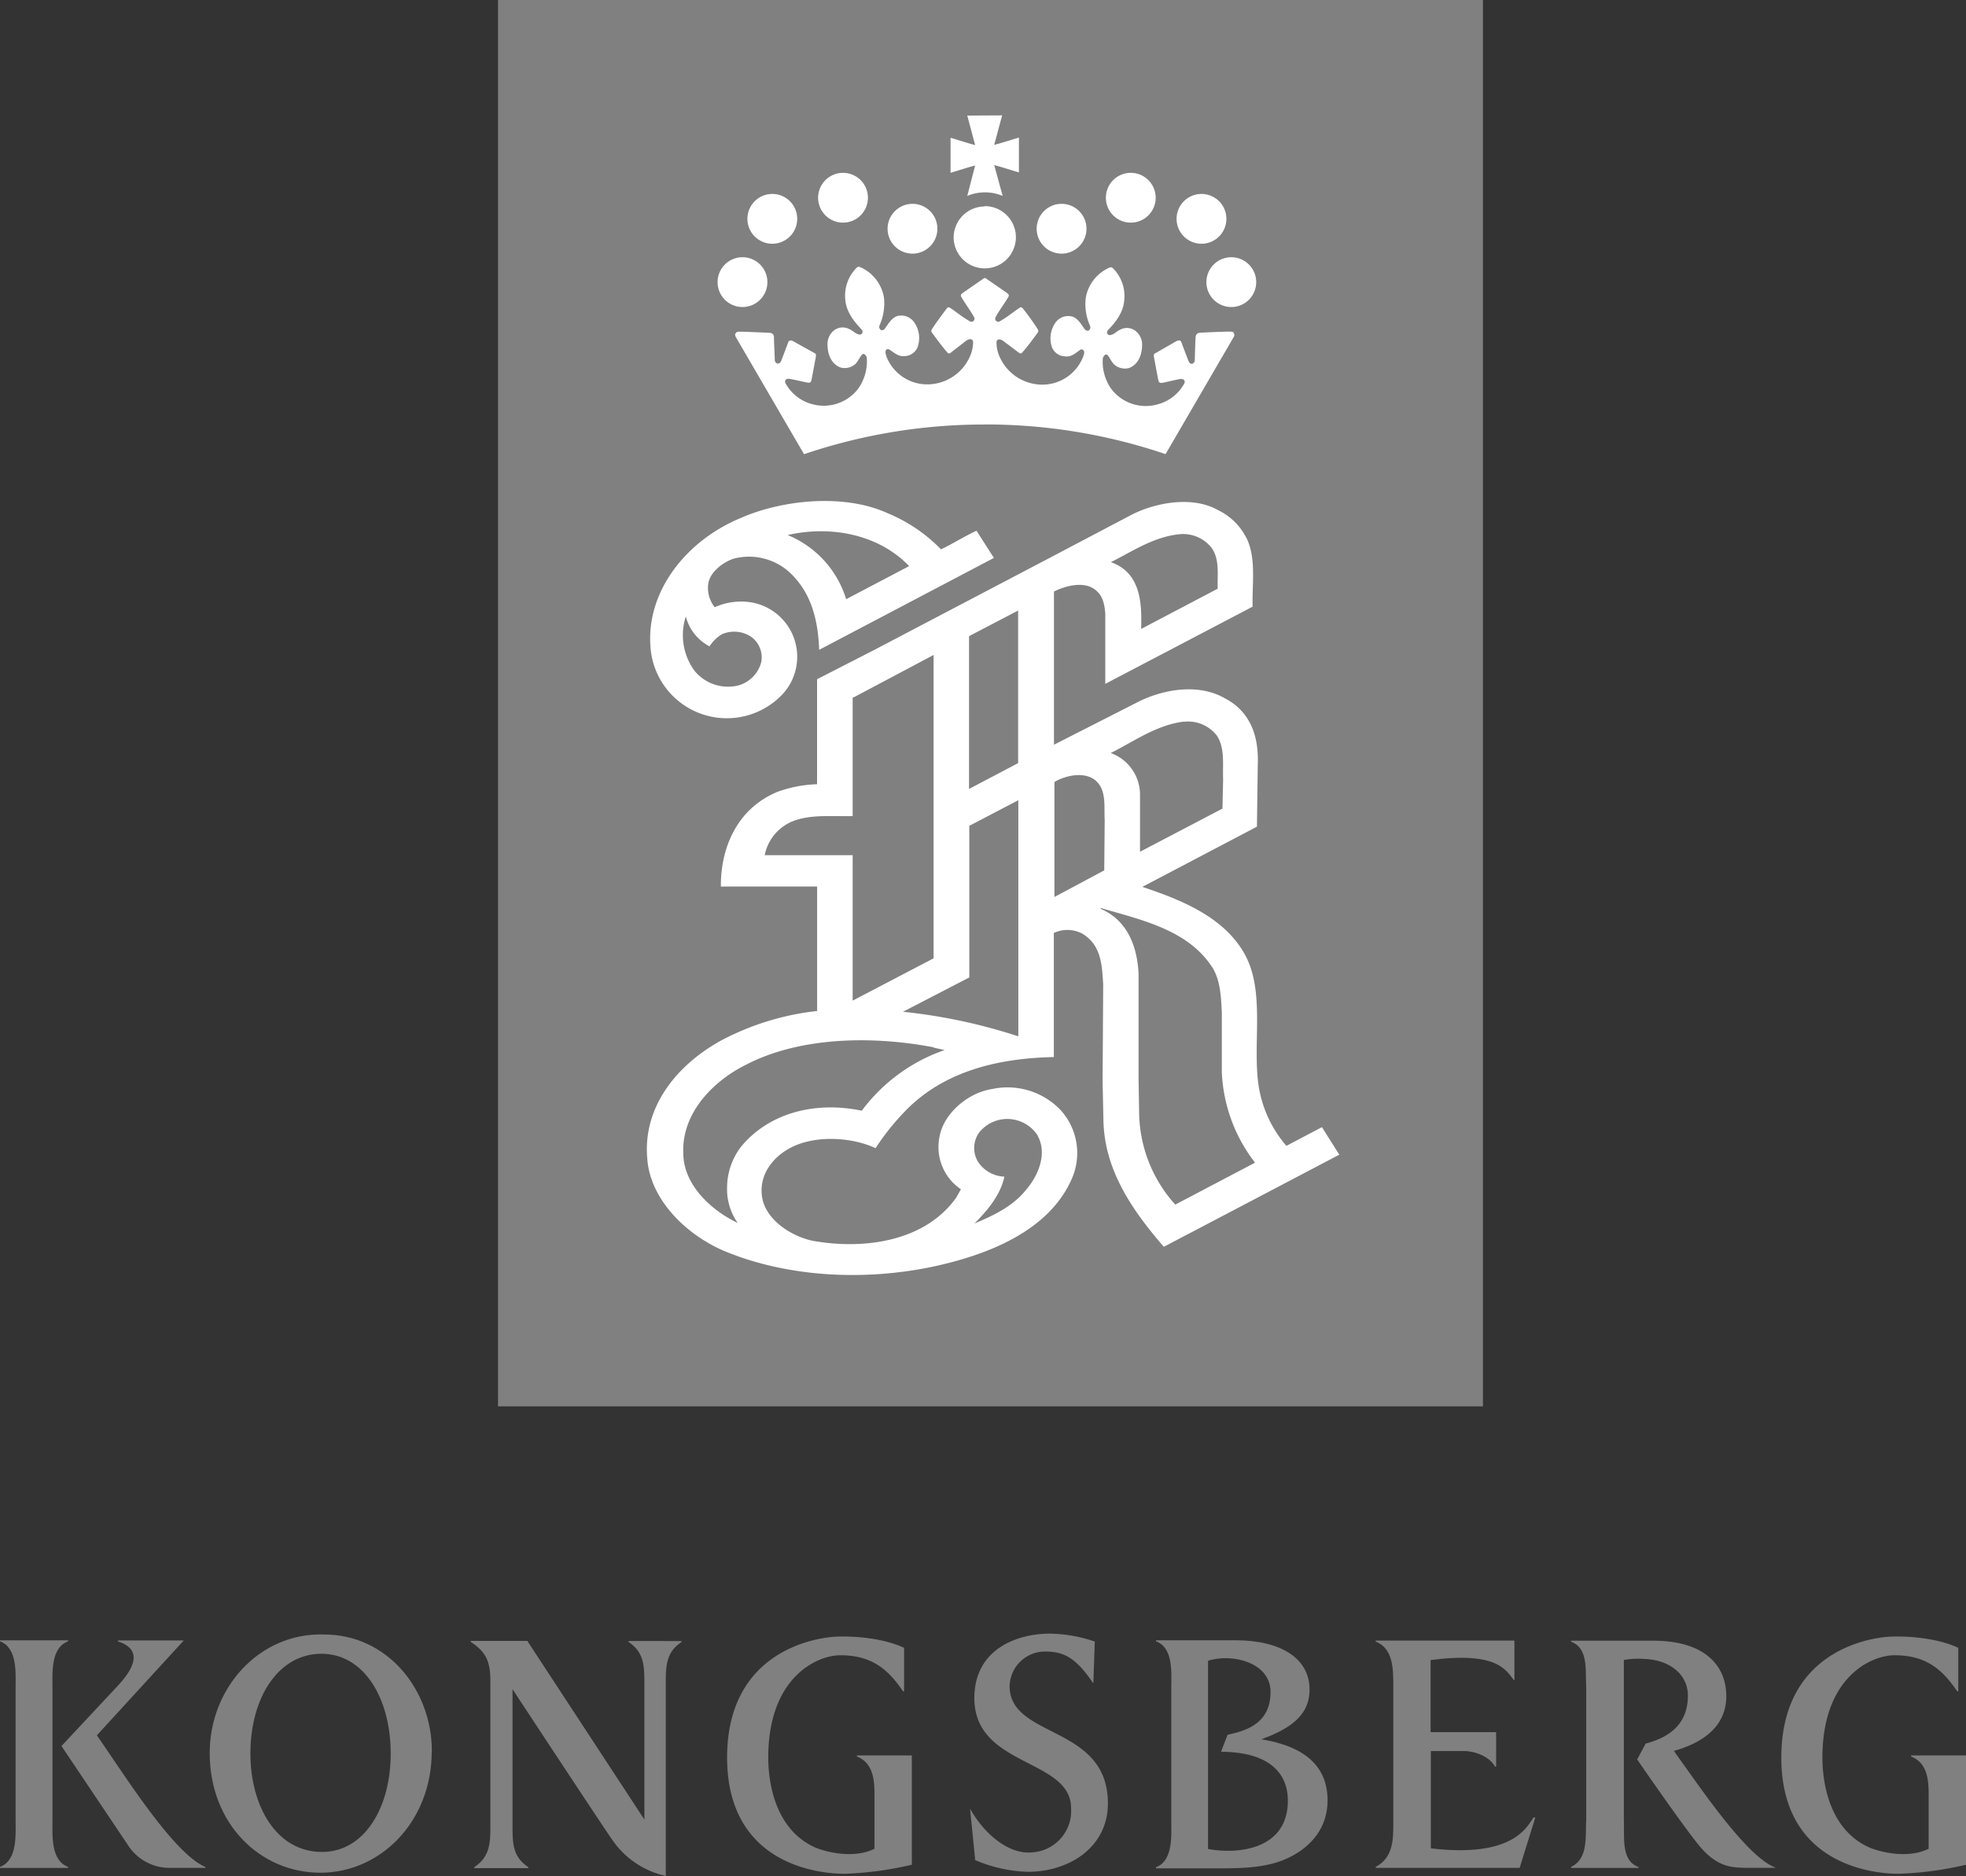
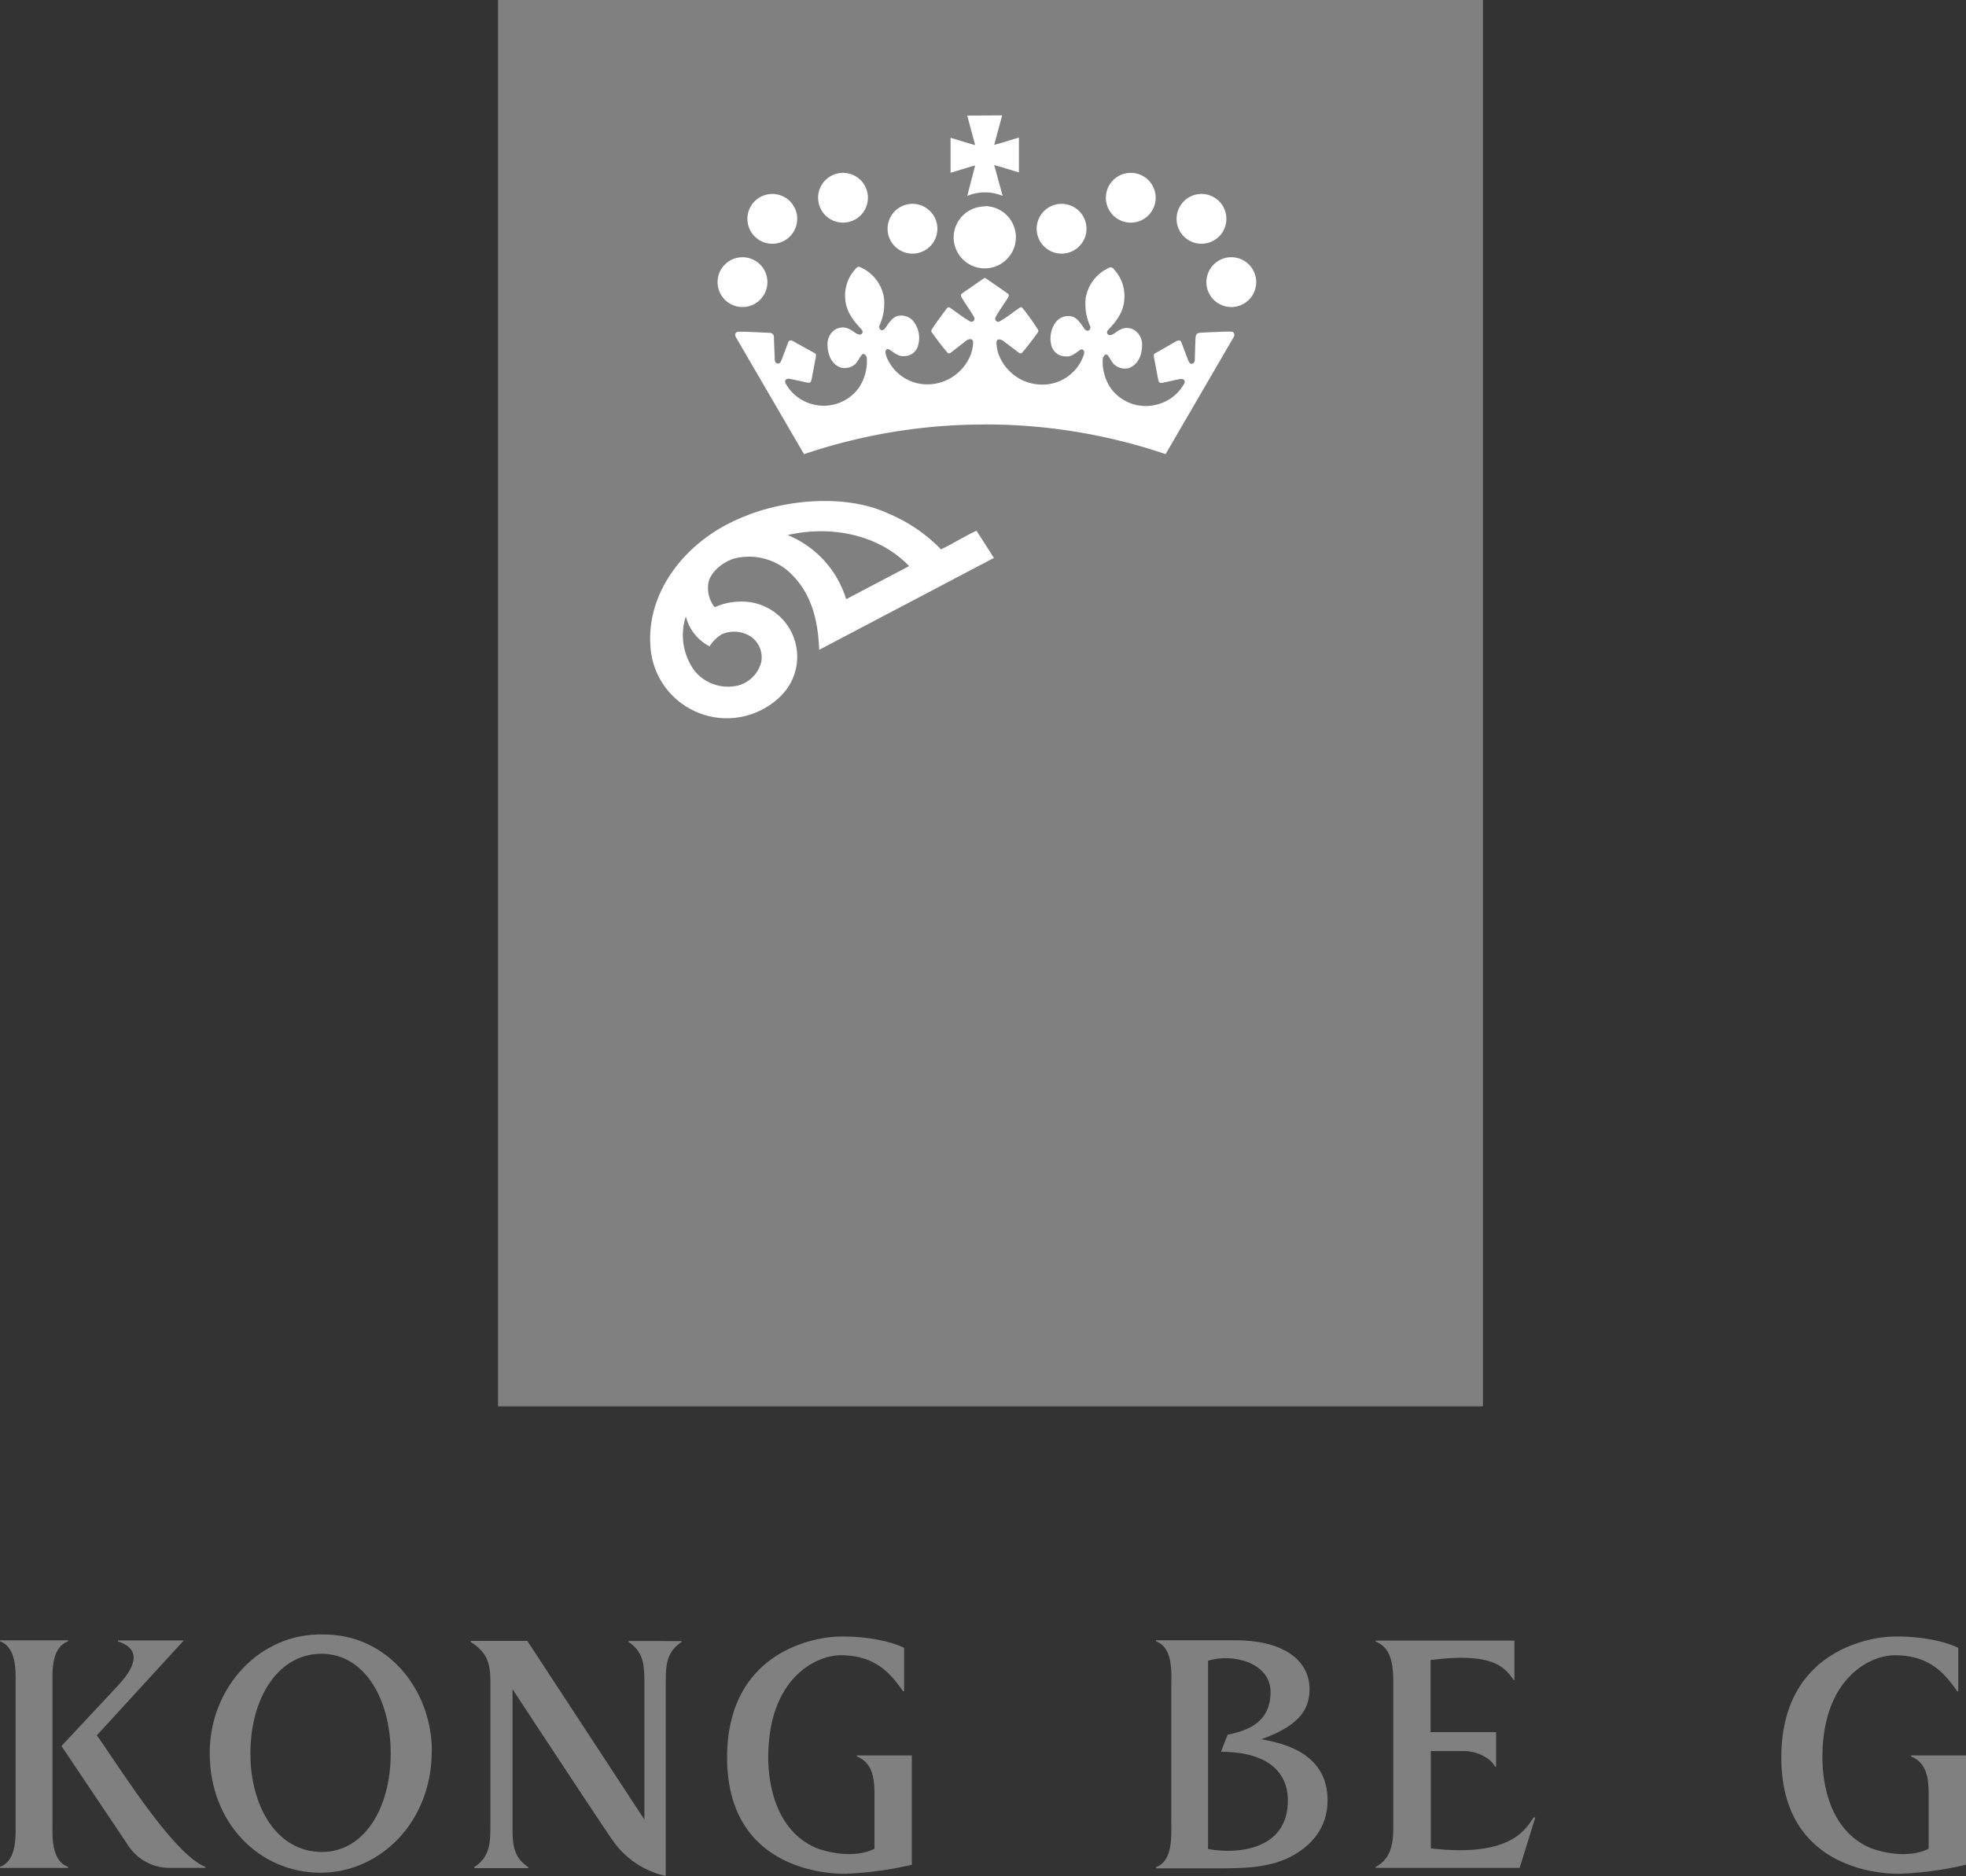
<svg xmlns="http://www.w3.org/2000/svg" id="Lag_1" data-name="Lag 1" viewBox="0 0 300 286.32">
  <rect x="0" y="0" width="300" height="286.32" fill="#333333" stroke="none" />
  <defs>
    <style>.cls-1{fill:gray;}.cls-2{fill:#fff;}</style>
  </defs>
  <title>Kongsberg-logo-grey</title>
  <g id="g2993">
    <path id="path3123" class="cls-1" d="M376.29,260.38H226V45.74H376.29Z" transform="translate(-150 -45.74)" />
    <path id="path3135" class="cls-2" d="M300.26,110.53a85.55,85.55,0,0,0-27.57,4.53L262.25,97.13c-.05-.16-.14-.35,0-.51s.1-.26.69-.26,4.29.16,4.53.18a.64.64,0,0,1,.63.7c0,.52.13,3.24.13,3.45,0,.53.7.85,1,.07s.9-2.37,1-2.65c.2-.63.57-.46,1.33,0l2.79,1.55c.16.08.22.21.09.84s-.54,2.94-.62,3.24-.12.5-.74.37-2.49-.56-2.69-.56-.67,0-.57.6a6.53,6.53,0,0,0,4,3.24A6.61,6.61,0,0,0,281,105a7.24,7.24,0,0,0,1.28-4.44.82.82,0,0,0-.34-.73.3.3,0,0,0-.37,0c-.41.45-.6,1-1.06,1.48a2.44,2.44,0,0,1-2.24.52c-1.47-.53-2-2.1-2-3.57a2.66,2.66,0,0,1,1.08-2.16,2.18,2.18,0,0,1,2.27-.12c.57.23,1,.82,1.64.83a.44.44,0,0,0,.23-.75c-.49-.61-2.31-2.25-2.5-4.56a6,6,0,0,1,1.74-4.91.45.45,0,0,1,.51-.09,6.17,6.17,0,0,1,3.65,4.69,8.22,8.22,0,0,1-.68,4.22.56.56,0,0,0,.29.73.63.63,0,0,0,.58-.32c.55-.75,1.13-1.82,2.16-1.9a2.4,2.4,0,0,1,2.34,1.13,4.15,4.15,0,0,1,.42,3.72,2.21,2.21,0,0,1-2,1.32c-.95.1-1.59-.57-2.3-1a.38.38,0,0,0-.43,0c-.3.31-.08.76,0,1.08a6.68,6.68,0,0,0,5.77,4.22,7.12,7.12,0,0,0,6.85-4,5.52,5.52,0,0,0,.6-2.5.45.45,0,0,0-.27-.37c-.58-.11-1,.43-1.41.7L295,99.63a.44.44,0,0,1-.36,0c-.88-1-1.68-2.1-2.46-3.17a.4.4,0,0,1,0-.43c.69-1.09,1.47-2.12,2.25-3.16.11-.15.26-.29.45-.21,1.09.7,2.09,1.58,3.22,2.17a.47.47,0,0,0,.51-.73c-.32-.63-1.48-2.28-1.69-2.66s-.48-.64-.1-.92,3.22-2.23,3.31-2.3a.27.27,0,0,1,.3,0c.09.07,2.92,2,3.31,2.3s.12.54-.1.92-1.37,2-1.69,2.66a.47.47,0,0,0,.51.73c1.13-.59,2.13-1.47,3.21-2.17.19-.08.35.06.46.21.78,1,1.56,2.07,2.25,3.16a.4.4,0,0,1,0,.43c-.78,1.07-1.58,2.17-2.47,3.17a.45.45,0,0,1-.36,0l-1.81-1.37c-.45-.27-.84-.81-1.42-.7a.44.44,0,0,0-.26.37,5.39,5.39,0,0,0,.59,2.5,7.11,7.11,0,0,0,6.85,4,6.68,6.68,0,0,0,5.77-4.22c.11-.32.33-.77,0-1.08a.38.38,0,0,0-.43,0c-.71.47-1.35,1.14-2.29,1a2.23,2.23,0,0,1-2-1.32,4.18,4.18,0,0,1,.43-3.72A2.39,2.39,0,0,1,313.32,94c1,.08,1.61,1.15,2.14,1.9a.65.65,0,0,0,.59.32.55.55,0,0,0,.29-.73,8.15,8.15,0,0,1-.67-4.22,6.16,6.16,0,0,1,3.64-4.69.44.44,0,0,1,.51.09,6,6,0,0,1,1.73,4.91c-.17,2.31-2,4-2.49,4.56a.44.44,0,0,0,.23.75c.65,0,1.06-.6,1.64-.83a2.16,2.16,0,0,1,2.26.12,2.64,2.64,0,0,1,1.09,2.16c0,1.47-.52,3-2,3.57a2.46,2.46,0,0,1-2.24-.52c-.46-.44-.65-1-1.05-1.48a.32.32,0,0,0-.38,0,.9.9,0,0,0-.34.73,7.18,7.18,0,0,0,1.29,4.44,6.61,6.61,0,0,0,7.2,2.34,6.5,6.5,0,0,0,4-3.24c.11-.58-.36-.59-.57-.6s-2.07.44-2.68.56-.67-.06-.75-.37-.49-2.59-.62-3.24-.07-.76.09-.84L329,98.1c.74-.45,1.12-.62,1.32,0,.09.28.66,1.74,1,2.65s1,.46,1-.07c0-.21.08-2.93.12-3.45s.3-.66.64-.7,3.93-.19,4.52-.18.59.07.69.26a.58.58,0,0,1,0,.51l-10.43,17.93a85.5,85.5,0,0,0-27.57-4.53" transform="translate(-150 -45.74)" />
    <path id="path3139" class="cls-2" d="M300.26,77.2A4.75,4.75,0,1,1,295.52,82a4.75,4.75,0,0,1,4.74-4.75" transform="translate(-150 -45.74)" />
    <path id="path3143" class="cls-2" d="M263.3,85a3.8,3.8,0,1,1-3.8,3.8,3.8,3.8,0,0,1,3.8-3.8" transform="translate(-150 -45.74)" />
    <path id="path3147" class="cls-2" d="M267.84,75.34a3.8,3.8,0,1,1-3.79,3.8,3.8,3.8,0,0,1,3.79-3.8" transform="translate(-150 -45.74)" />
    <path id="path3151" class="cls-2" d="M278.63,72.12a3.8,3.8,0,1,1-3.79,3.8,3.8,3.8,0,0,1,3.79-3.8" transform="translate(-150 -45.74)" />
    <path id="path3155" class="cls-2" d="M289.23,76.85a3.8,3.8,0,1,1-3.79,3.8,3.81,3.81,0,0,1,3.79-3.8" transform="translate(-150 -45.74)" />
    <path id="path3159" class="cls-2" d="M337.89,85a3.8,3.8,0,1,0,3.8,3.8,3.8,3.8,0,0,0-3.8-3.8" transform="translate(-150 -45.74)" />
    <path id="path3163" class="cls-2" d="M333.35,75.34a3.8,3.8,0,1,0,3.79,3.8,3.8,3.8,0,0,0-3.79-3.8" transform="translate(-150 -45.74)" />
    <path id="path3167" class="cls-2" d="M322.56,72.12a3.8,3.8,0,1,0,3.79,3.8,3.8,3.8,0,0,0-3.79-3.8" transform="translate(-150 -45.74)" />
    <path id="path3171" class="cls-2" d="M312,76.85a3.8,3.8,0,1,0,3.79,3.8,3.8,3.8,0,0,0-3.79-3.8" transform="translate(-150 -45.74)" />
    <path id="path3175" class="cls-2" d="M302.92,63.35l-1.21,4.5v0c1.26-.32,2.51-.75,3.77-1.11v5.31c-1.26-.36-2.51-.79-3.77-1.11v0L303,75.64a7,7,0,0,0-5.4,0L298.8,71v0c-1.25.32-2.49.75-3.75,1.11V66.77c1.26.36,2.5.79,3.75,1.11v0l-1.2-4.5Z" transform="translate(-150 -45.74)" />
    <path id="path3179" class="cls-2" d="M254.65,139.83a9.22,9.22,0,0,0,1.34,8.3,6.6,6.6,0,0,0,6.69,2.22,5,5,0,0,0,3.47-3.51,3.85,3.85,0,0,0-1.56-3.93,4.67,4.67,0,0,0-4.43-.37,5.68,5.68,0,0,0-1.89,1.85,7.16,7.16,0,0,1-3.62-4.56m15.54-12.43a15.47,15.47,0,0,1,8.93,9.79l9.61-5.05c-4.6-4.8-11.87-6.27-18.54-4.74m23.41,2.18c1.82-.87,3.59-2,5.41-2.84l2.66,4.16-.23.11L275,144.92c-.16-4.49-1.17-8.85-4.71-12a9.2,9.2,0,0,0-8.46-1.88c-1.73.64-3.58,2.14-3.77,3.92a4.74,4.74,0,0,0,1,3.46,9.76,9.76,0,0,1,5.54-.75,8.42,8.42,0,0,1,4.28,14.55,11.68,11.68,0,0,1-19.63-7.88c-.6-8.43,5.5-16.08,13.68-19.5,6.44-2.85,15.89-3.81,22.55-.76a24.39,24.39,0,0,1,8.13,5.52" transform="translate(-150 -45.74)" />
-     <path id="path3183" class="cls-2" d="M304.58,216.59a5.5,5.5,0,0,0-5.1,1.91,4.07,4.07,0,0,0-.29,4.47,5,5,0,0,0,4.07,2.35c-.57,2.75-2.5,5.08-4.56,7.15,2.84-1.2,5.79-2.55,7.87-5.13,2-2.33,3.35-5.81,1.59-8.57a5.57,5.57,0,0,0-3.58-2.18m-12.08-11C283,203.77,272,204,263.82,208.25c-5.4,2.69-9.84,7.71-9.55,13.52,0,4.61,4,8.57,8.3,10.62a8.93,8.93,0,0,1-1.62-5.47,10.27,10.27,0,0,1,2.2-6.25c4.33-5.18,11.42-6.87,18.35-5.41A26.61,26.61,0,0,1,294.14,206l-1.64-.36ZM318,184.34l-.06.1c4.25,1.81,5.61,6,5.8,9.92v16.15l.09,5.39a21.32,21.32,0,0,0,5.51,13.69l12.17-6.4a24.24,24.24,0,0,1-5.07-13.88l0-9.05c-.11-2.34-.21-4.69-1.31-6.65-3.64-5.91-10.85-7.44-17.11-9.27m-12.63-16.47-7.48,3.91v23.14l-10.12,5.24a84.11,84.11,0,0,1,17.6,3.75Zm5.51-2.78v17.55l7.6-4.06.07-7.7c-.12-2,.26-4.16-1.06-5.69-1.62-1.85-4.84-1.16-6.61-.1m19.76-9.22c-4.22.53-7.57,3-11.17,4.8a6.75,6.75,0,0,1,4.47,6.26l0,8.78.05,0,12.53-6.56.1-4.44c-.09-2.3.3-4.78-.94-6.68a5.54,5.54,0,0,0-5.06-2.13M292.46,192V145.7l-12.11,6.43-.24.09v18.07c-3,.08-6-.25-8.64.61a7.05,7.05,0,0,0-4.78,5.36h13.42v22.2L292.46,192Zm12.9-29.79V138.92l-7.49,3.91v23.32Zm24.58-34.93c-3.94.41-7.1,2.59-10.42,4.26,4.56,1.61,4.74,6.25,4.61,10.19l11.68-6.14c-.06-2.14.32-4.48-.92-6.23a5.53,5.53,0,0,0-4.95-2.08m10.2.44c1.6,3.08.91,7.05,1,10.61l-1.6.84-20.88,10.94h0V139.4c-.12-1.38-.32-2.79-1.65-3.73-1.71-1.26-4.52-.49-6.18.35V159.4l12.95-6.59c3.86-1.91,9.18-2.79,13.15-.48,4,2.08,5.15,6,5,10l-.13,9.58-17.45,9.17-.09,0c6,2,12.68,4.66,15.77,10.47s1,13.78,2.08,20.23a18.34,18.34,0,0,0,4.18,8.84l.18-.09,5.25-2.76,2.65,4.2-18.5,9.72-8.28,4.34c-4.88-5.65-9-11.67-9.21-19.14l-.13-6.13.09-14.76c-.18-2.92-.27-6-3.16-7.75a4.87,4.87,0,0,0-4.37-.12v18.94c-8.74.18-17.12,2.26-23,8.58a36.85,36.85,0,0,0-4.2,5.32c-3.69-1.69-9.09-2-12.81-.14-3,1.51-5,4.34-4.52,7.54.47,3.43,4.36,6.06,7.81,6.76,8,1.4,17.15,0,21.84-6.63l.7-1.25a7.77,7.77,0,0,1-3.24-8.13c.64-3.4,4.24-6.59,8-7.17a11.2,11.2,0,0,1,10.45,3.21,9.74,9.74,0,0,1,1.71,10.49c-3.53,8.09-13.1,11.72-21.53,13.48-10.61,2.16-22.07,1.46-31.51-2.46-6-2.57-11.33-8-11.74-14.1-.69-7.61,4.17-14.09,11.22-18a40.7,40.7,0,0,1,14.7-4.53v-19H260c-.05-5.8,2.4-11.84,8.59-14.43a19.38,19.38,0,0,1,6.09-1.18V149.4l8.71-4.46,27.86-14.62,11.39-6c3.7-1.9,9.36-2.94,13.27-.7a9.34,9.34,0,0,1,4.22,4.11" transform="translate(-150 -45.74)" />
    <path id="path3187" class="cls-1" d="M251.63,332.06a13.34,13.34,0,0,1-8.19-5.51c-.75-1-11.66-17.56-15.23-23V324c0,3-.05,5.07,2.41,6.71v.15h-8.25v-.15c2.46-1.64,2.46-3.75,2.46-6.71V302.33c0-2.95-.62-4.44-3-6v-.15h8.67v.05l17.83,27.22V303c0-2.95,0-5.06-2.41-6.65v-.15H254v.15c-2.41,1.59-2.41,3.7-2.41,6.65v29.11" transform="translate(-150 -45.74)" />
    <path id="path3191" class="cls-1" d="M188.21,313.39c0,7.86,3.88,15,10.93,15,6.48,0,10.48-6.78,10.48-15,0-8.45-4.07-15.25-10.57-15.25s-10.84,6.58-10.84,15.25m27.67-.35c0,10.73-7.82,18.52-17,18.52S182,324.09,182,313.29c0-10,7.64-18.36,17.34-18.09,9.71-.06,16.56,8.36,16.56,17.84" transform="translate(-150 -45.74)" />
    <path id="path3195" class="cls-1" d="M283.44,327.92v-8.36c0-2.43-.31-4.79-2.68-5.74v-.16h8.38v16.68a52,52,0,0,1-10.25,1.38c-1.48,0-18,0-17.94-17.87.09-16.3,13.73-18.23,16.85-18.33s7.31.36,10.16,1.72v6.63h-.16c-2.21-3.23-4.65-5.5-9.57-5.5-3.52,0-11,3.31-11,15.62,0,2.88.62,10.8,7.17,13.72,1.26.55,5.68,1.84,9,.21" transform="translate(-150 -45.74)" />
    <path id="path3199" class="cls-1" d="M444.3,327.92v-8.36c0-2.43-.3-4.79-2.68-5.74v-.16H450v16.68a51.86,51.86,0,0,1-10.25,1.38c-1.48,0-18,0-17.93-17.87.08-16.3,13.72-18.23,16.84-18.33s7.31.36,10.16,1.72v6.63h-.16c-2.21-3.23-4.64-5.5-9.57-5.5-3.53,0-11,3.31-11,15.62,0,2.88.61,10.8,7.17,13.72,1.25.55,5.68,1.84,9,.21" transform="translate(-150 -45.74)" />
-     <path id="path3203" class="cls-1" d="M298.05,321.83c2.06,3.68,5.76,6.93,9.34,6.63a6.34,6.34,0,0,0,6.05-6.75c0-7.66-14.88-6.23-14.76-16.92.09-7.63,6.91-9.72,11.46-9.72a21.86,21.86,0,0,1,6.92,1.21l-.22,6.3-.06,0c-2.74-4-4.53-4.78-7.42-4.78a5.42,5.42,0,0,0-5.3,5.28c0,8.06,15,5.84,15,17.9,0,6.66-5.86,10.44-12.25,10.44a22.25,22.25,0,0,1-8-1.78l-.78-7.82.07,0Z" transform="translate(-150 -45.74)" />
    <path id="path3207" class="cls-1" d="M334.34,299.22v28.72c4.53.85,12.28.12,12.18-7.52-.06-4.17-3-7.3-10.2-7.32l1-2.59c2.29-.54,6.56-1.4,6.56-6.55,0-4.48-5.85-5.95-9.57-4.74m18.27,21.29c0,4.07-2.35,7-5.9,8.74s-7.89,1.64-11.86,1.64h-8.42v-.17c2.65-1,2.33-4.86,2.33-7.29V303.49c0-2.38.37-6.25-2.33-7.25v-.16h12.11c7,0,11.32,2.81,11.32,7.51,0,3.56-2.31,5.78-7.36,7.6,3.54.62,10.11,2.21,10.11,9.32" transform="translate(-150 -45.74)" />
    <path id="path3211" class="cls-1" d="M381.09,302.16H381c-1.22-1.57-2.59-4.38-12.7-3.06v11h10v5.27h-.16c-.84-1.53-3.06-2.38-4.7-2.38h-5.1v14.85c12.76,1.52,14.74-3.47,15.67-4.71h.27l-2.39,7.69H359.92v-.15c2.71-1.41,2.69-4.3,2.69-6.67V303c0-2.42,0-5.71-2.69-6.71v-.16h21.17v6.05Z" transform="translate(-150 -45.74)" />
-     <path id="path3215" class="cls-1" d="M420.87,330.81h-4.76c-1.78-.09-4.1,0-6.95-3.54s-9.34-13-9.34-13l1.3-2.42c3.4-.9,6.44-2.8,6.44-7.31,0-3.41-3-5.47-6.54-5.6a12.84,12.84,0,0,0-3.23.15v24.36c.11,2.67-.46,6.28,2.23,7.23v.15H389.73v-.15c2.68-1.28,2.16-4.67,2.32-7.23V303.3c-.16-2.63.37-6-2.32-7v-.15h12.55c7.73,0,11.14,3.68,11.14,8.48,0,4.64-3.63,7.12-8,8.34,4,5.54,11.09,16.16,15.48,17.79v.08Z" transform="translate(-150 -45.74)" />
    <path id="path3219" class="cls-1" d="M181.34,330.66v.16h-5.43a7.52,7.52,0,0,1-6.37-3.45l-10.16-15.15L168,303c2.64-2.84,3.69-5.55,0-6.74v-.15h10v.05l-13.22,14.43c4,5.7,11.67,18.07,16.57,20.09" transform="translate(-150 -45.74)" />
    <path id="path3223" class="cls-1" d="M152.38,303.48c0-2.38.31-6.23-2.38-7.24v-.15h10.39v.15c-2.69,1-2.38,4.86-2.38,7.24v19.9c0,2.43-.31,6.29,2.38,7.29v.16H150v-.16c2.69-1,2.38-4.91,2.38-7.29Z" transform="translate(-150 -45.74)" />
  </g>
</svg>